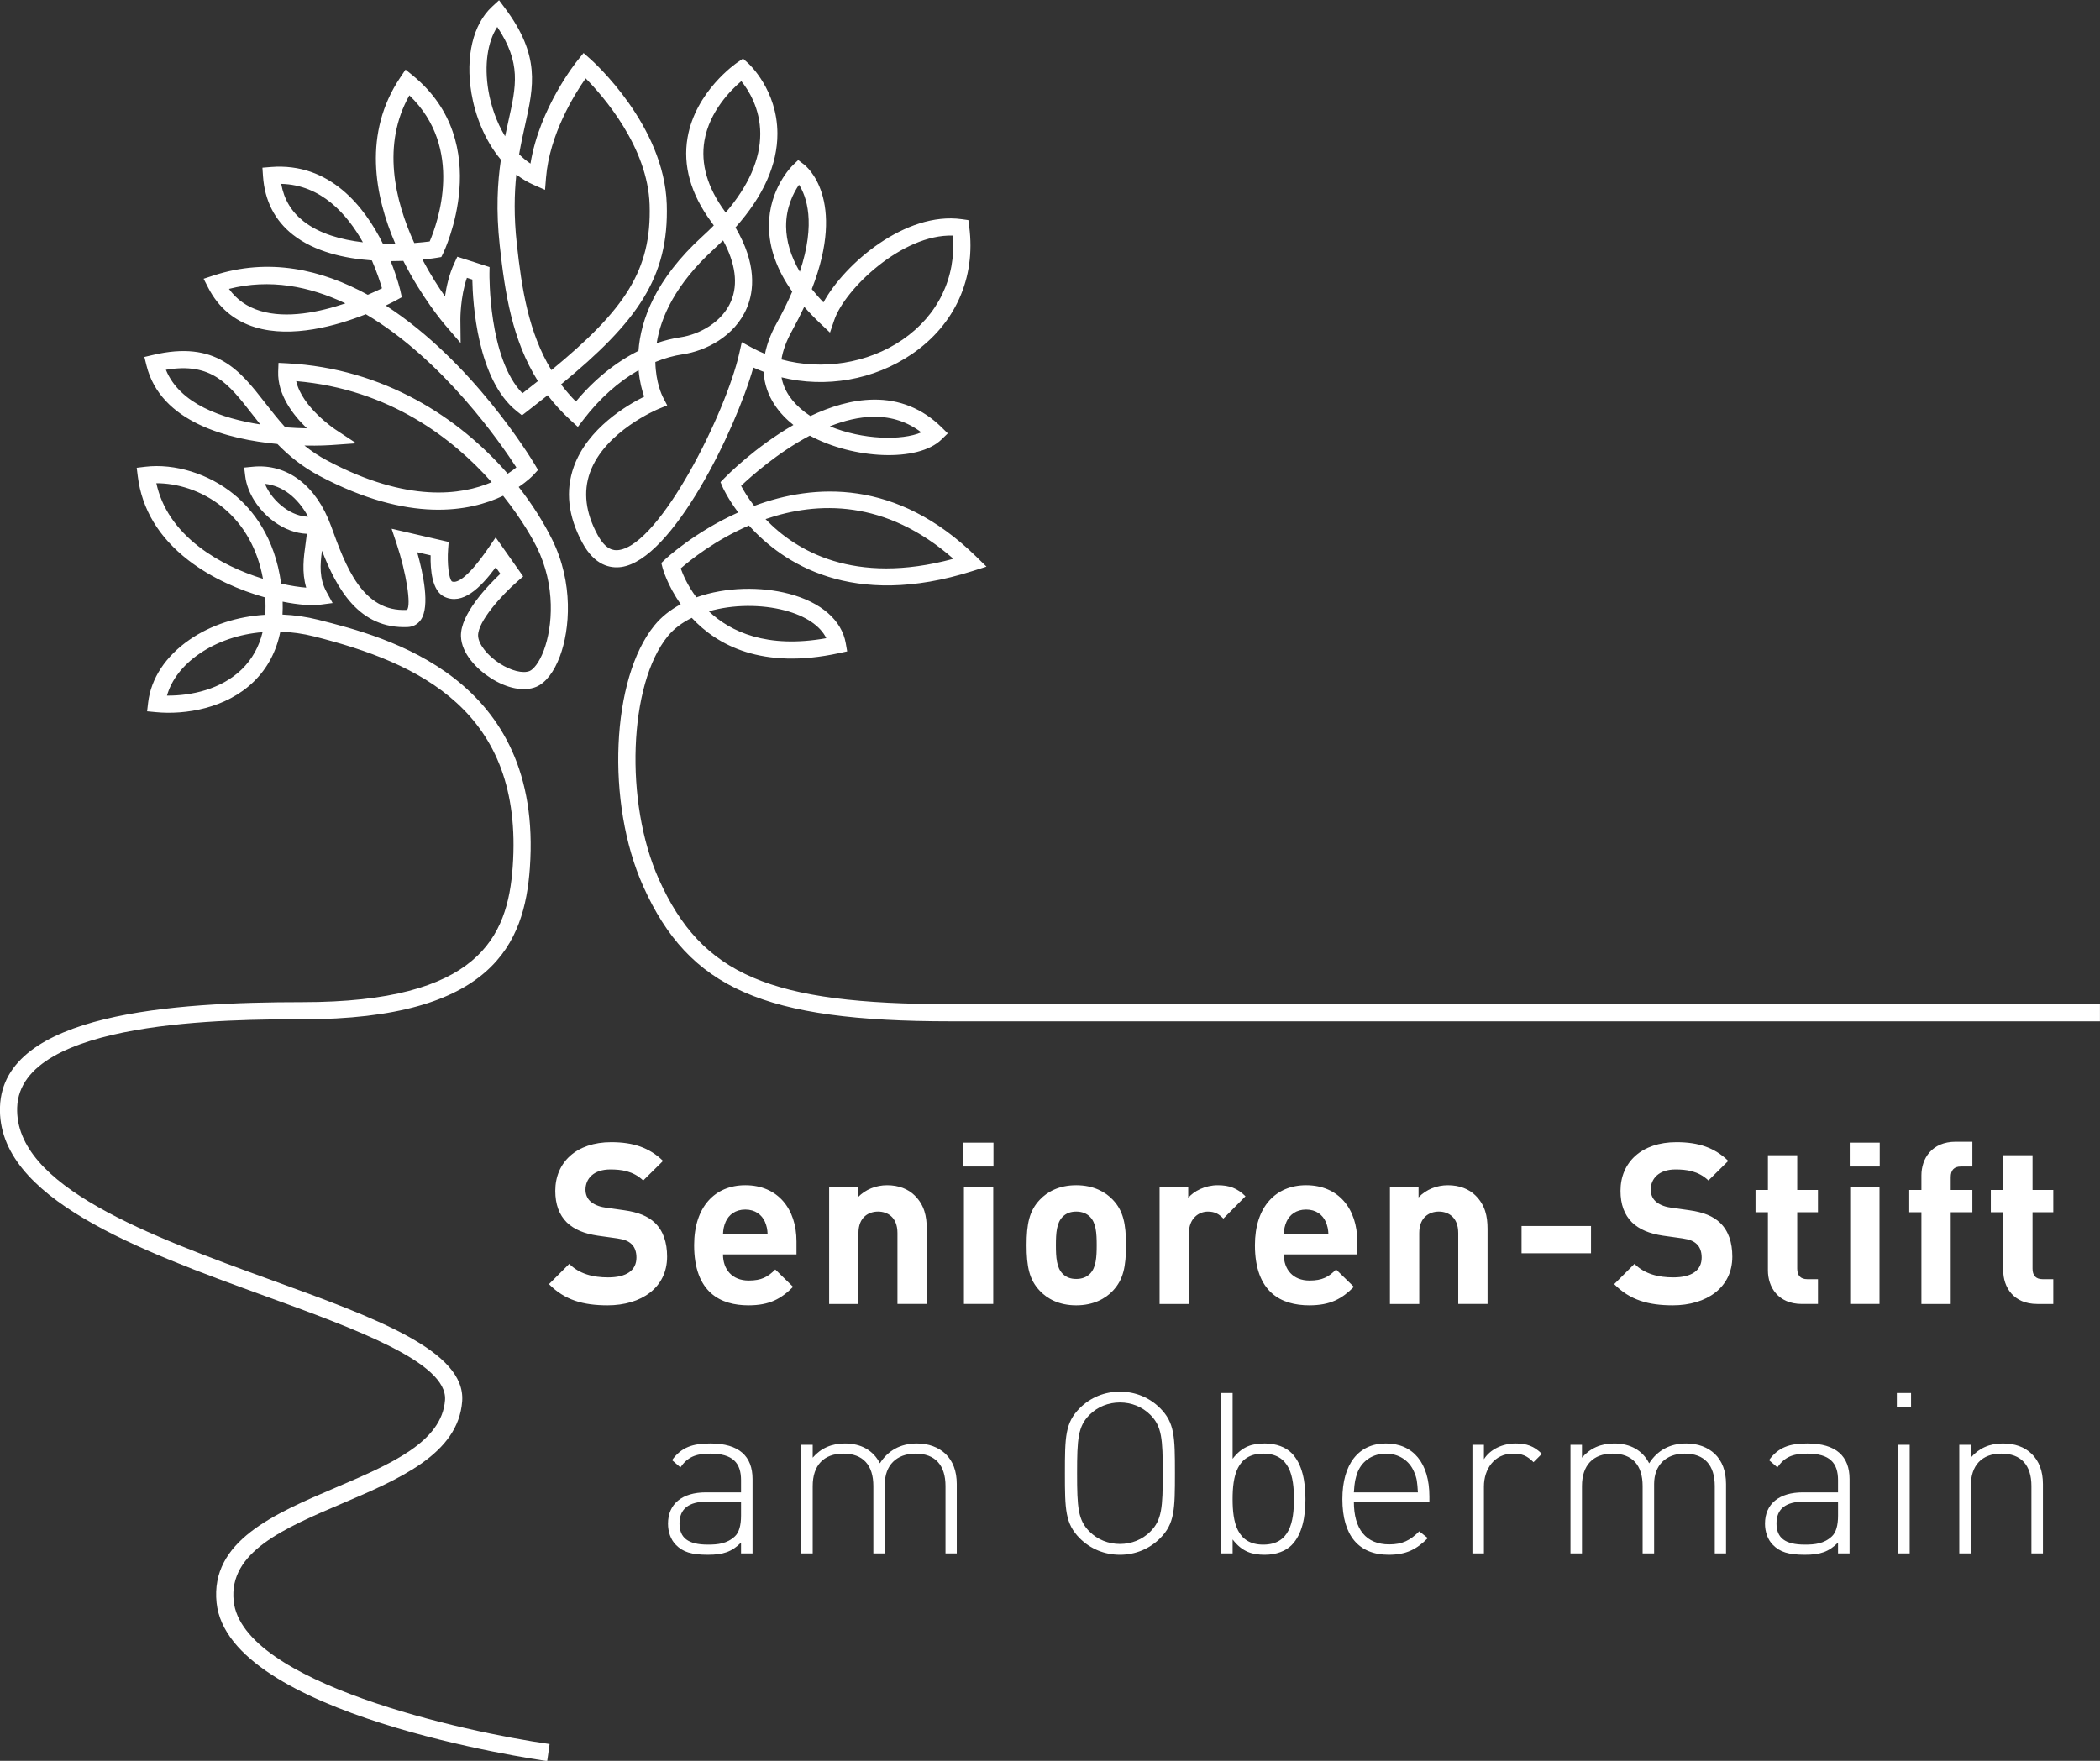
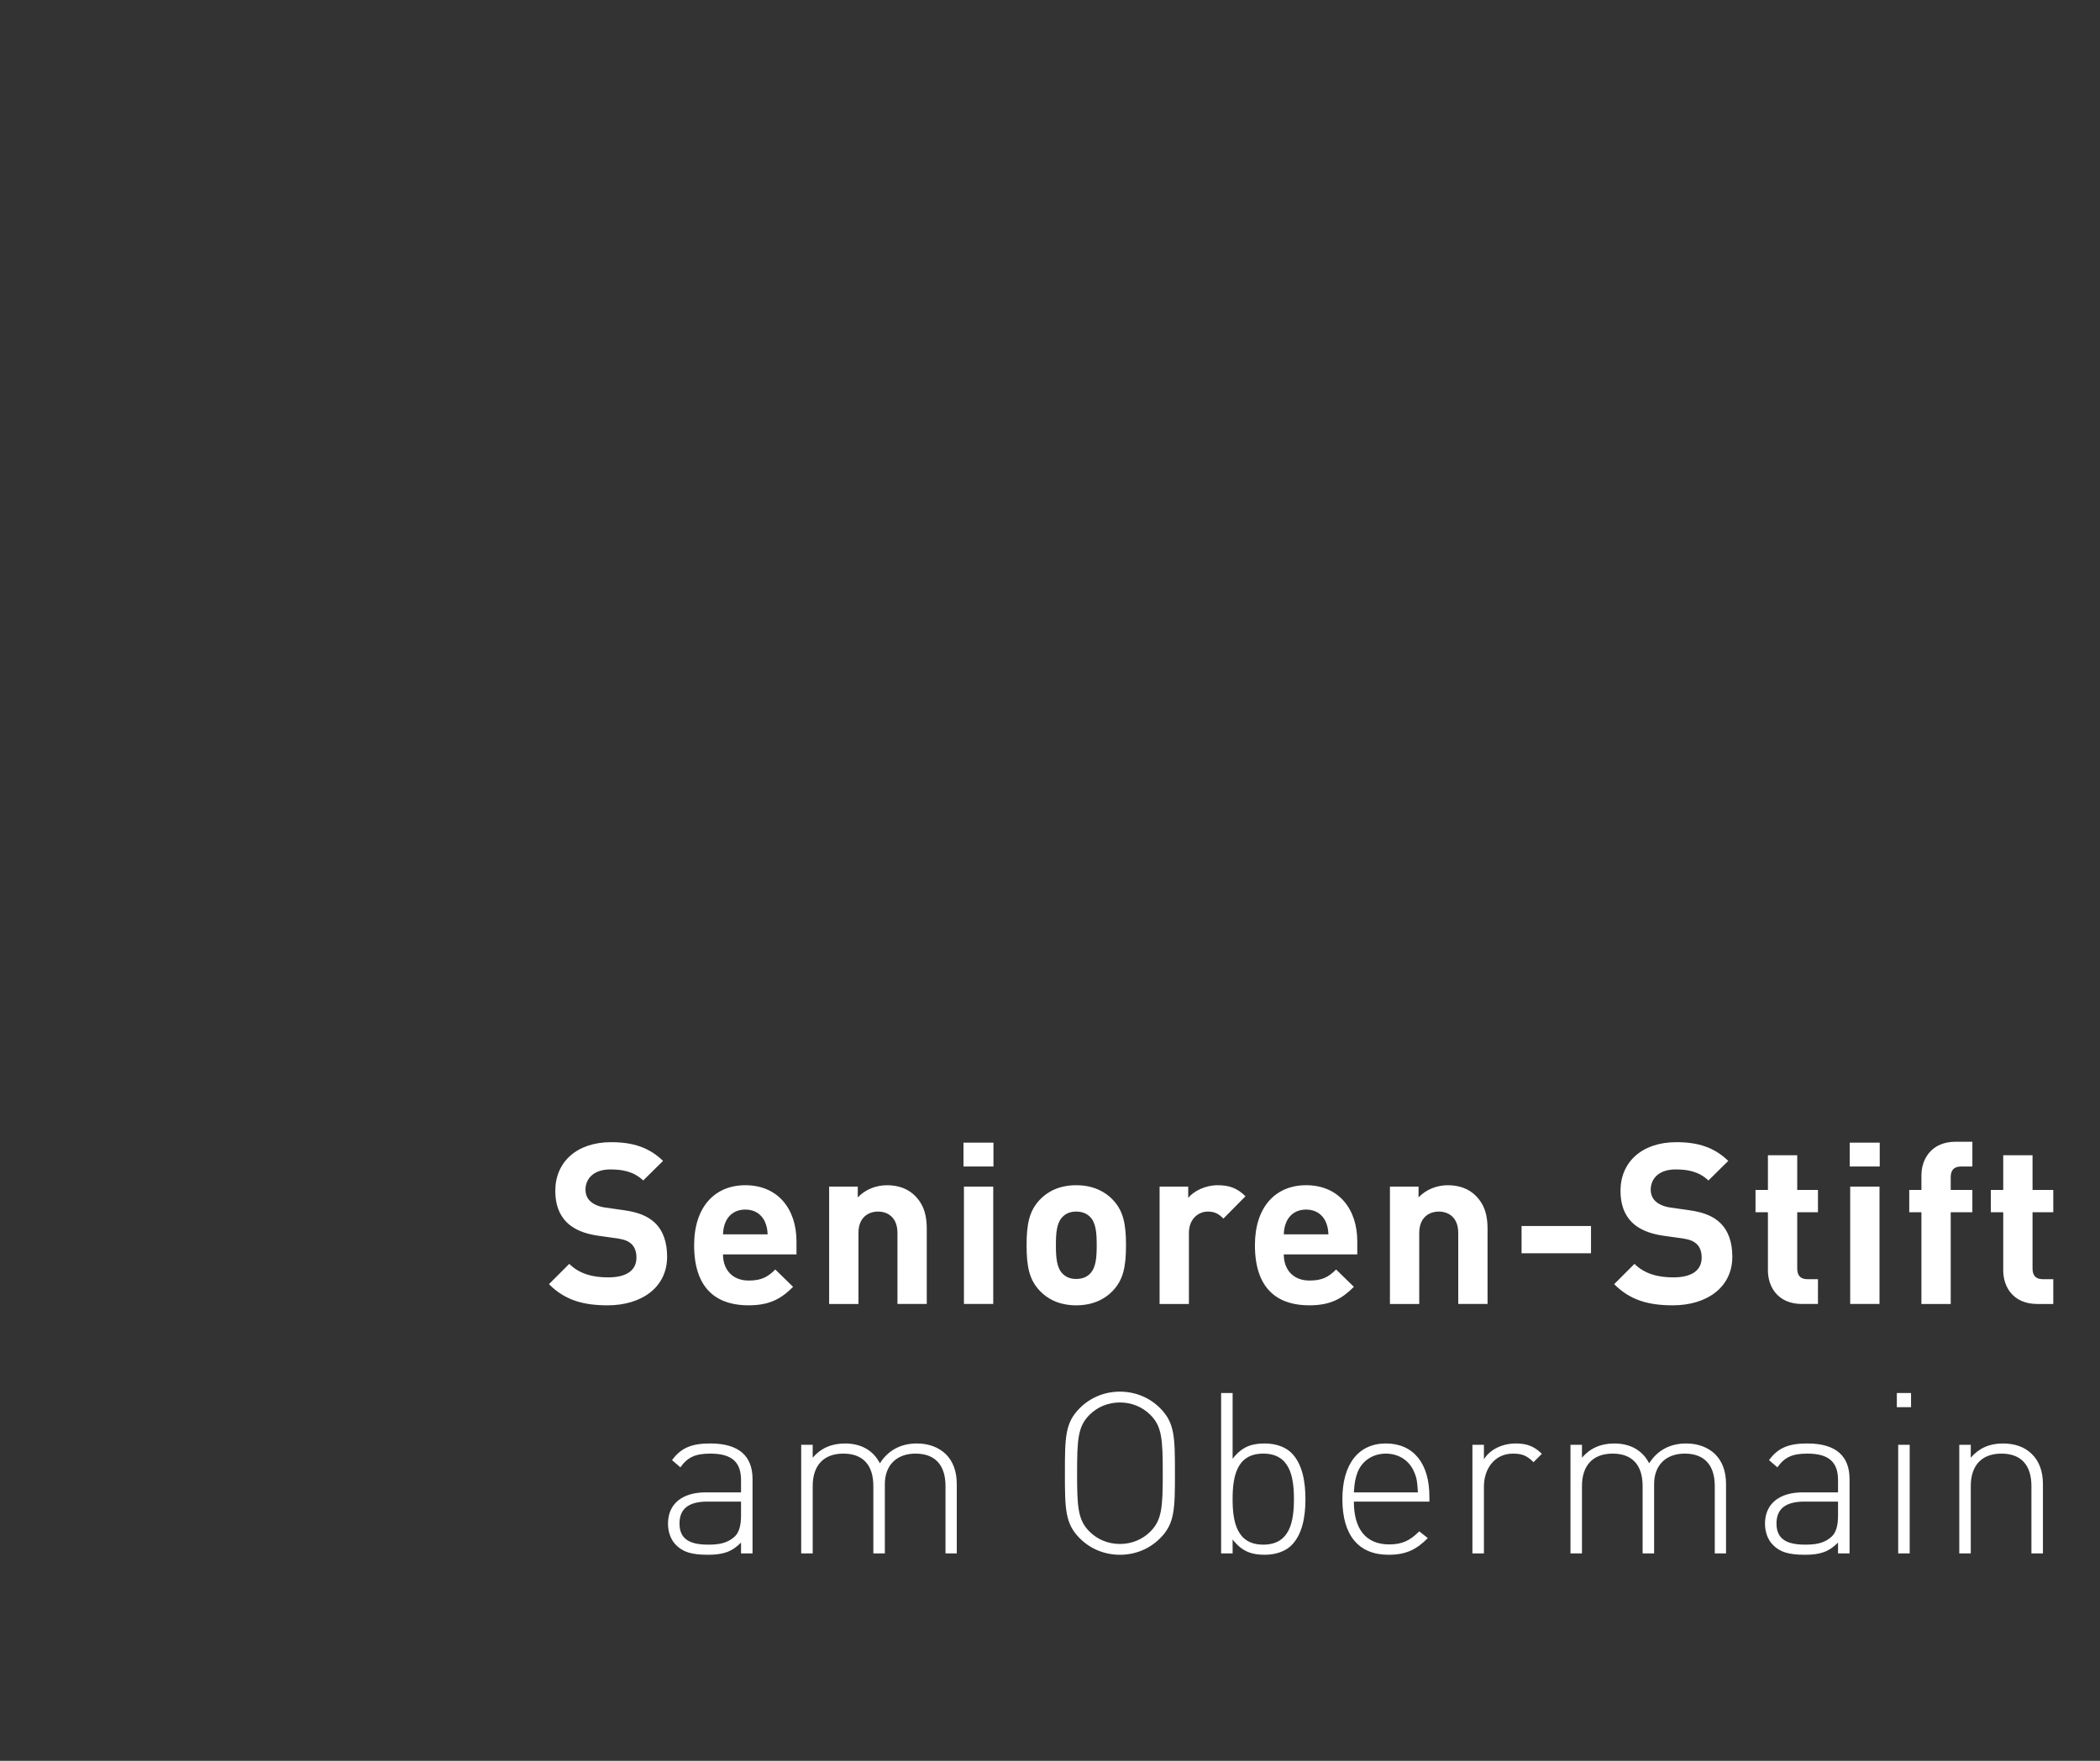
<svg xmlns="http://www.w3.org/2000/svg" x="0px" y="0px" width="589px" height="494px" viewBox="0 0 589 494" enable-background="new 0 0 589 494" xml:space="preserve">
  <rect x="0" y="0" width="589" height="494" fill="#333333" stroke="none" />
-   <path fill="#FFFFFF" d="M139.472,7.559c-2.741,4.154-3.696,10.691-2.491,17.858c0.696,4.134,2.217,8.759,4.688,12.817  c0.305-1.469,0.617-2.871,0.916-4.221C144.814,24.017,146.223,17.689,139.472,7.559 M207.925,22.762  c-2.938,2.495-8.941,8.479-10.346,16.714c-1.101,6.46,0.823,13.126,5.719,19.815c0.083,0.116,0.166,0.229,0.245,0.34  c6.426-7.509,9.681-14.904,9.693-22.071C213.246,30.375,209.872,25.169,207.925,22.762 M78.871,51.58  c0.788,4.356,2.849,7.81,6.261,10.498c4.479,3.526,10.651,5.201,16.652,5.903C97.355,60.061,90.073,51.843,78.871,51.58   M114.82,26.754c-7.782,13.799-4.116,29.408,1.374,41.429c1.855-0.141,3.35-0.312,4.322-0.438  C122.716,62.604,130.311,41.592,114.82,26.754 M224.107,51.827c-1.559,2.269-3.666,6.344-3.624,11.694  c0.036,4.171,1.324,8.421,3.844,12.717C228.938,62.425,226.129,54.984,224.107,51.827 M64.218,81.048  c2.167,3.005,5.05,5.035,8.738,6.163c7.468,2.285,16.704,0.338,23.926-2.103C86.788,80.316,75.705,78.131,64.218,81.048   M202.809,67.452c-0.816,0.806-1.667,1.611-2.549,2.418c-10.859,9.897-14.921,19.151-16.072,26.4  c2.207-0.762,4.434-1.314,6.655-1.643c5.286-0.779,11.731-4.221,14.216-10.155C207.067,79.679,206.281,73.871,202.809,67.452   M219.176,100.846c11.372,3.093,24.155,1.174,33.938-5.532c9.982-6.84,15.073-17.409,14.157-29.218  C253.079,65.632,236.955,81.085,234,89.762l-1.209,3.55l-2.725-2.578c-1.637-1.552-3.138-3.104-4.494-4.664  c-1.018,2.194-2.184,4.494-3.516,6.907C220.525,95.746,219.567,98.372,219.176,100.846 M144.82,48.969  c-0.569,5.405-0.706,11.72,0.129,19.371c1.377,12.642,3.272,24.896,9.71,35.508c20.658-17.013,28.117-28.06,27.544-46.385  c-0.509-16.246-13.074-30.542-17.938-35.484c-3.175,4.531-10.148,15.729-11.123,27.915l-0.27,3.365l-3.094-1.354  C147.98,51.117,146.329,50.124,144.82,48.969 M46.529,103.75c3.908,9.612,15.781,13.666,26.482,15.332  c-0.844-1.047-1.652-2.083-2.441-3.1C64.105,107.693,59.316,101.563,46.529,103.75 M232.755,119.599  c9.213,3.822,20.213,4.042,25.653,1.704c-3.813-2.906-8.204-4.377-13.095-4.377c-0.093,0-0.185,0-0.276,0.002  C240.936,116.972,236.766,118.01,232.755,119.599 M85.39,124.998c1.911,1.54,4.045,2.979,6.491,4.272  c22.406,11.865,37.541,9.641,46.023,6.005c-10.745-12.127-28.589-26.108-54.829-28.348c1.635,7.312,10.834,13.465,10.938,13.533  l5.919,3.91l-7.075,0.499C92.413,124.903,89.562,125.087,85.39,124.998 M74.302,135.742c1.026,2.494,2.973,4.955,5.408,6.724  c2.192,1.593,4.521,2.449,6.718,2.493C83.444,139.5,79.222,136.28,74.302,135.742 M214.713,145.634  c8.455,8.839,24.757,18.704,52.69,11.142C248.306,140,229.19,140.652,214.713,145.634 M43.853,135.571  c1.488,6.844,5.496,12.825,11.943,17.81c5.552,4.295,12.087,7.185,17.963,9c-1.514-8.315-5.325-15.151-11.168-19.954  c-6.182-5.079-13.265-6.855-18.643-6.855H43.853L43.853,135.571z M198.813,171.51c6.082,5.741,16.268,10.513,32.938,7.532  c-1.677-3.479-5.795-6.256-11.686-7.803C213.614,169.545,205.633,169.535,198.813,171.51 M46.833,195.154  c6.761,0.068,15.239-1.753,20.991-7.379c2.872-2.809,4.818-6.296,5.83-10.43c-6.555,0.551-12.73,2.618-17.757,6.083  C51.231,186.641,48.085,190.733,46.833,195.154 M153.475,494.066c-3.651-0.516-89.446-12.979-92.729-44.398  c-1.808-17.291,16.099-24.937,33.416-32.326c15.326-6.544,29.801-12.725,30.661-24.571c0.765-10.528-25.262-19.994-50.432-29.148  C39.086,350.781-0.929,336.23,0,310.486c0.949-26.289,48.856-29.327,84.81-29.327c49.453,0,57.577-18.238,58.992-37.948  c3.144-43.793-26.381-57.257-55.676-64.655c-3.156-0.795-6.35-1.238-9.502-1.337c-1.107,5.552-3.591,10.235-7.435,13.997  c-7.709,7.538-19.262,9.385-27.484,8.579l-2.443-0.235l0.285-2.438c0.791-6.771,4.916-13.039,11.617-17.654  c6.005-4.14,13.423-6.522,21.231-6.992c0.104-1.545,0.106-3.162,0-4.851c-7.017-1.963-14.957-5.346-21.545-10.438  c-8.282-6.402-13.059-14.327-14.205-23.556l-0.297-2.396l2.398-0.289c8.301-0.986,17.851,1.974,24.901,7.765  c5.164,4.242,11.451,11.959,13.199,25.03c2.724,0.615,5.145,0.975,7.046,1.126c-1.292-4.368-0.708-8.561-0.179-12.354  c0.131-0.941,0.258-1.853,0.357-2.75c-3.096-0.123-6.271-1.284-9.188-3.404c-4.415-3.206-7.518-8.085-8.093-12.729l-0.303-2.451  l2.46-0.239c9.639-0.933,17.799,5.303,21.921,16.664c4.095,11.294,8.785,24.165,21.294,23.508  c1.207-1.322-0.156-10.268-2.965-18.696l-1.357-4.072l16.004,3.7l-0.158,2.061c-0.299,3.917,0.218,8.294,1.062,9.011  c1.045,0.486,3.865-0.056,10.325-9.486l1.958-2.858l7.713,10.943l-1.637,1.425c-4.322,3.766-11.131,11.228-11.01,15.215  c0.07,2.333,2.566,5.539,6.069,7.796c3.158,2.034,6.528,2.875,8.384,2.106c0.996-0.416,2.639-2.191,3.996-5.831  c2.45-6.575,3.391-18.105-2.02-28.971c-0.782-1.564-3.82-7.354-9.409-14.358c-9.336,4.456-26.353,7.74-51.489-5.569  c-4.881-2.586-8.654-5.708-11.814-8.959c-13.852-1.307-32.791-6.063-36.732-22.057l-0.582-2.36l2.365-0.557  c17.759-4.207,24.434,4.364,31.504,13.432c1.787,2.292,3.599,4.617,5.64,6.856c2.231,0.17,4.296,0.253,6.075,0.287  c-3.832-3.688-8.296-9.412-8.058-15.925l0.089-2.439l2.441,0.126c27.164,1.425,48.205,15.274,61.847,30.968  c1.015-0.651,1.82-1.263,2.423-1.764c-4.151-6.427-20.407-30.123-42.214-42.978c-8.17,3.23-20.739,6.804-31.053,3.658  c-5.875-1.795-10.304-5.53-13.164-11.106L57.108,78.2l2.677-0.878c15.673-5.142,30.468-1.706,43.369,5.383  c1.649-0.705,3.008-1.347,3.981-1.824c-0.5-1.73-1.415-4.572-2.833-7.819c-7.592-0.548-16.035-2.393-22.144-7.202  c-5.097-4.013-7.92-9.547-8.395-16.444l-0.162-2.372l2.373-0.191c16.536-1.321,26.279,11.157,31.421,21.533  c1.203,0.04,2.375,0.044,3.491,0.031c-5.845-13.546-9.12-31.063,1.388-46.697l1.473-2.196l2.049,1.672  c23.317,19.058,8.675,49.499,8.523,49.806l-0.542,1.103l-1.211,0.205c-0.247,0.042-1.746,0.287-4.079,0.52  c2.207,4.167,4.49,7.706,6.323,10.328c0.416-2.846,1.176-6.209,2.566-9.205l0.894-1.931l9.043,2.903l-0.031,1.789  c-0.004,0.25-0.31,23.896,9.257,33.619c1.498-1.167,2.938-2.303,4.331-3.413c-7.183-11.476-9.234-24.568-10.705-38.061  c-1.079-9.888-0.619-17.623,0.324-24.059c-4.589-5.457-7.229-12.501-8.253-18.587c-1.733-10.299,0.428-19.4,5.776-24.339l1.961-1.81  l1.598,2.133c10.048,13.4,8.134,21.988,5.712,32.862c-0.56,2.516-1.164,5.223-1.675,8.226c0.974,0.967,2.032,1.846,3.179,2.609  c2.556-15.688,12.841-28.496,13.311-29.076l1.583-1.945l1.878,1.662c0.848,0.748,20.76,18.612,21.454,40.775  c0.646,20.548-8.304,32.995-29.646,50.534c1.247,1.651,2.627,3.257,4.156,4.811c5.163-6.2,11.206-11.069,17.556-14.232  c0.63-8.597,4.675-20.021,17.936-32.11c1.125-1.021,2.186-2.044,3.192-3.063c-0.256-0.372-0.521-0.744-0.794-1.115  c-5.706-7.796-7.916-15.706-6.57-23.513c2.236-12.982,13.521-20.796,13.999-21.12l1.566-1.065l1.403,1.271  c0.336,0.303,8.212,7.566,8.237,19.759c0.017,8.716-3.936,17.551-11.767,26.344c6.02,10.257,5.195,17.8,3.221,22.519  c-3.433,8.191-11.817,12.155-17.957,13.062c-2.576,0.38-5.172,1.111-7.733,2.161c0.106,5.82,1.935,9.493,2.111,9.834l1.216,2.338  l-2.444,1.005c-0.149,0.063-15.066,6.238-19.222,17.842c-1.938,5.413-1.224,11.29,2.125,17.463c2.311,4.26,4.521,4.48,5.978,4.279  c11.624-1.614,30.021-38.482,33.78-55.209l0.698-3.114l2.801,1.527c1.203,0.656,2.441,1.242,3.707,1.761  c0.518-2.63,1.559-5.505,3.283-8.626c1.746-3.164,3.184-6.11,4.358-8.847c-4.318-6.107-6.508-12.247-6.531-18.354  c-0.042-10.5,6.446-16.856,6.72-17.122l1.483-1.426l1.64,1.242c0.565,0.428,12.07,9.58,2.177,34.958  c0.989,1.24,2.078,2.482,3.267,3.731c5.916-10.873,23.047-25.553,38.835-23.34l1.812,0.255l0.239,1.813  c1.889,14.434-3.944,27.453-16.008,35.722c-10.747,7.364-24.246,9.618-36.637,6.577c0.678,3.688,2.876,6.961,6.589,9.794  c0.486,0.372,0.989,0.726,1.505,1.065c5.56-2.646,11.625-4.536,17.678-4.607c7.271-0.117,13.779,2.521,19.1,7.744l1.758,1.728  l-1.764,1.716c-6.607,6.431-24.702,5.53-36.938-1.089c-8.993,4.761-16.45,11.413-19.268,14.082c0.694,1.294,1.887,3.313,3.672,5.634  c16.797-6.265,39.872-7.696,62.29,14.242l2.859,2.798l-3.811,1.213c-33.934,10.802-53.345-2.229-62.806-12.746  c-9.573,4.136-16.517,9.736-19.139,12.033c0.611,1.716,1.933,4.83,4.393,8.116c8.272-2.956,18.179-3.047,25.973-0.997  c9.014,2.368,14.822,7.431,15.929,13.886l0.39,2.269l-2.25,0.488c-21.628,4.725-34.258-2.271-41.331-9.892  c-2.678,1.308-4.999,3.016-6.738,5.152c-10.965,13.455-12.178,46.592-2.496,68.187c12.042,26.853,31.143,35.041,81.762,35.041  l322.429,0.004v4.813l-322.429-0.004c-52.36,0-73.294-9.206-86.152-37.885c-10.496-23.404-8.991-58.292,3.154-73.196  c1.986-2.436,4.513-4.398,7.372-5.932c-3.784-5.347-5.064-10.079-5.095-10.204l-0.347-1.361l1.014-0.972  c0.185-0.179,8.191-7.673,20.548-13.215c-2.951-3.947-4.285-6.913-4.333-7.021l-0.638-1.478l1.122-1.157  c0.532-0.547,8.518-8.668,19.334-14.886c-3.565-2.809-7.985-7.705-8.357-14.915c-0.975-0.364-1.937-0.763-2.888-1.199  c-4.975,17.542-22.664,53.967-37.054,55.967c-3.057,0.409-7.425-0.404-10.87-6.753c-4.035-7.438-4.85-14.639-2.419-21.403  c3.886-10.81,14.959-17.281,19.729-19.644c-0.594-1.692-1.286-4.23-1.564-7.426c-5.617,3.209-10.932,7.929-15.442,13.828  l-1.596,2.087l-1.94-1.774c-2.488-2.276-4.645-4.648-6.521-7.109c-1.824,1.456-3.728,2.944-5.714,4.483l-1.494,1.155l-1.48-1.176  c-11.1-8.838-12.333-30.479-12.45-36.923l-1.519-0.488c-1.872,5.428-1.833,11.639-1.831,11.708l0.068,6.601l-4.301-5.006  c-0.576-0.668-6.579-7.769-11.767-18.043c-1.122,0.042-2.327,0.063-3.555,0.063c1.903,4.745,2.71,8.249,2.735,8.363l0.388,1.757  l-1.577,0.868c-0.187,0.104-1.23,0.673-2.913,1.475c24.253,15.631,40.72,42.802,41.786,44.588l0.917,1.535l-1.205,1.316  c-0.206,0.228-1.604,1.71-4.224,3.458c3.842,4.902,6.973,9.902,9.354,14.688c6.098,12.241,5.008,25.317,2.221,32.793  c-1.654,4.439-4.017,7.493-6.651,8.592c-3.403,1.418-8.208,0.486-12.845-2.505c-3.904-2.514-8.129-6.907-8.272-11.693  c-0.187-6.171,7.516-14.181,11.05-17.521l-1.284-1.824c-4.367,5.89-9.332,10.673-14.414,8.278  c-3.491-1.642-3.952-7.657-3.854-11.623l-3.773-0.87c1.665,5.889,3.647,15.133,1.04,18.935c-0.858,1.25-2.159,1.976-3.664,2.046  c-13.764,0.606-19.956-10.844-24.084-21.418c-0.53,3.983-0.8,7.785,1.299,11.605l1.693,3.085l-3.489,0.457  c-2.296,0.313-6.061,0.052-10.535-0.848c0.038,1.239,0.025,2.451-0.043,3.629c3.354,0.135,6.736,0.619,10.078,1.462  c18.9,4.771,63.157,15.943,59.303,69.665c-1.507,20.972-10.263,42.414-63.794,42.414c-19.565,0-79.109,0-79.998,24.689  c-0.804,22.245,37.461,36.161,71.225,48.439c29.306,10.66,54.614,19.861,53.588,34.017c-1.074,14.773-17.596,21.828-33.572,28.647  c-16.436,7.017-31.958,13.644-30.52,27.404c2.402,22.996,64.781,36.769,88.613,40.134L153.475,494.066z" />
  <path fill="#FFFFFF" d="M183.631,343.012c2.404,2.274,3.478,5.563,3.478,9.547c0,8.723-7.272,13.652-16.694,13.652  c-6.83,0-12.014-1.453-16.442-5.941l5.694-5.689c2.844,2.845,6.701,3.793,10.875,3.793c5.184,0,7.966-1.959,7.966-5.563  c0-1.581-0.443-2.908-1.391-3.793c-0.887-0.822-1.897-1.264-3.983-1.581l-5.44-0.761c-3.856-0.566-6.701-1.769-8.725-3.728  c-2.15-2.149-3.225-5.06-3.225-8.851c0-8.028,5.943-13.656,15.68-13.656c6.198,0,10.687,1.52,14.545,5.249l-5.564,5.499  c-2.847-2.72-6.261-3.098-9.232-3.098c-4.68,0-6.957,2.591-6.957,5.689c0,1.139,0.378,2.338,1.33,3.225  c0.885,0.822,2.34,1.517,4.172,1.77l5.311,0.758C179.143,340.104,181.734,341.24,183.631,343.012z M223.395,348.258v3.668h-20.613  c0,4.232,2.594,7.333,7.208,7.333c3.605,0,5.375-1.013,7.461-3.101l4.993,4.869c-3.35,3.352-6.575,5.184-12.519,5.184  c-7.775,0-15.237-3.539-15.237-16.88c0-10.745,5.816-16.815,14.352-16.815C218.21,332.516,223.395,339.217,223.395,348.258z   M215.301,346.299c-0.062-1.455-0.253-2.34-0.758-3.54c-0.888-1.961-2.72-3.415-5.502-3.415s-4.615,1.454-5.502,3.415  c-0.505,1.2-0.692,2.085-0.757,3.54H215.301z M248.805,332.518c-3.033,0-6.071,1.139-8.222,3.413v-3.033h-8.028v32.935h8.22V345.92  c0-4.489,2.909-6.009,5.502-6.009c2.592,0,5.438,1.52,5.438,6.009v19.911h8.22v-21.051c0-3.602-0.694-6.701-3.35-9.354  C254.748,333.594,252.092,332.518,248.805,332.518z M270.233,327.271h8.411v-6.702h-8.411V327.271z M270.36,365.832h8.22v-32.935  h-8.22V365.832z M426.761,351.609h19.479v-7.649h-19.479V351.609z M518.935,365.832h8.221v-32.935h-8.221V365.832z M518.809,327.271  h8.41v-6.702h-8.41V327.271z M312.088,336.563c2.973,3.1,3.73,6.828,3.73,12.77c0,6.008-0.758,9.736-3.73,12.832  c-2.023,2.15-5.376,4.048-10.242,4.048c-4.871,0-8.158-1.896-10.182-4.048c-2.974-3.096-3.732-6.824-3.732-12.832  c0-5.94,0.758-9.67,3.732-12.77c2.024-2.147,5.311-4.047,10.182-4.047C306.712,332.516,310.063,334.414,312.088,336.563z   M307.6,349.331c0-3.411-0.19-6.258-1.896-7.965c-0.95-0.946-2.213-1.454-3.855-1.454c-1.646,0-2.848,0.508-3.797,1.454  c-1.705,1.707-1.896,4.554-1.896,7.965c0,3.414,0.188,6.322,1.896,8.03c0.949,0.947,2.15,1.452,3.797,1.452  c1.644,0,2.905-0.505,3.855-1.452C307.408,355.654,307.6,352.745,307.6,349.331z M333.266,336.059v-3.162h-8.031v32.936h8.223  v-19.851c0-4.171,2.782-6.067,5.313-6.067c2.022,0,3.1,0.693,4.362,1.962l6.195-6.26c-2.274-2.275-4.554-3.099-7.777-3.099  C338.006,332.518,334.846,334.161,333.266,336.059z M380.684,348.258v3.668H360.07c0,4.232,2.594,7.333,7.207,7.333  c3.604,0,5.377-1.013,7.463-3.101l4.992,4.869c-3.351,3.352-6.573,5.184-12.52,5.184c-7.775,0-15.236-3.539-15.236-16.88  c0-10.745,5.815-16.815,14.353-16.815C375.498,332.516,380.684,339.217,380.684,348.258z M372.59,346.299  c-0.063-1.455-0.254-2.34-0.759-3.54c-0.888-1.961-2.72-3.415-5.502-3.415s-4.615,1.454-5.503,3.415  c-0.504,1.2-0.695,2.085-0.756,3.54H372.59z M406.094,332.518c-3.033,0-6.07,1.139-8.223,3.413v-3.033h-8.027v32.935h8.219V345.92  c0-4.489,2.91-6.009,5.502-6.009c2.593,0,5.438,1.52,5.438,6.009v19.911h8.22v-21.051c0-3.602-0.693-6.701-3.35-9.354  C412.037,333.594,409.381,332.518,406.094,332.518z M473.801,339.533l-5.311-0.758c-1.834-0.253-3.288-0.946-4.173-1.77  c-0.95-0.887-1.33-2.086-1.33-3.225c0-3.1,2.276-5.689,6.957-5.689c2.971,0,6.385,0.378,9.23,3.098l5.564-5.499  c-3.858-3.729-8.348-5.249-14.545-5.249c-9.736,0-15.681,5.628-15.681,13.656c0,3.791,1.074,6.7,3.226,8.851  c2.023,1.959,4.869,3.16,8.726,3.728l5.44,0.761c2.086,0.317,3.096,0.759,3.981,1.581c0.947,0.885,1.392,2.212,1.392,3.793  c0,3.604-2.783,5.563-7.968,5.563c-4.175,0-8.03-0.948-10.876-3.793l-5.692,5.689c4.429,4.488,9.611,5.941,16.441,5.941  c9.421,0,16.693-4.931,16.693-13.652c0-3.984-1.074-7.271-3.479-9.547C480.504,341.24,477.912,340.104,473.801,339.533z   M504.081,324.11h-8.22v9.734h-3.479v6.259h3.479v16.311c0,4.679,2.844,9.418,9.547,9.418h4.488v-6.953h-2.97  c-1.962,0-2.847-1.073-2.847-2.972v-15.804h5.814v-6.259h-5.814L504.081,324.11L504.081,324.11z M538.913,329.738v4.106h-3.416  v6.259h3.416v25.729h8.218v-25.729h6.071v-6.259h-6.071v-3.604c0-1.896,0.885-2.973,2.848-2.973h3.225v-6.952h-4.679  C541.819,320.317,538.913,325.058,538.913,329.738z M575.896,340.104v-6.259h-5.816v-9.734h-8.221v9.734h-3.479v6.259h3.479v16.311  c0,4.679,2.846,9.418,9.549,9.418h4.488v-6.953h-2.971c-1.962,0-2.847-1.073-2.847-2.972v-15.804H575.896z M532.02,390.811h3.984  v3.98h-3.984V390.811z M532.398,435.818h3.226v-30.47h-3.226V435.818z M211.069,414.957v20.86h-3.227v-3.035  c-2.591,2.595-4.993,3.412-9.294,3.412c-4.553,0-7.019-0.756-8.98-2.779c-1.453-1.452-2.21-3.665-2.21-5.942  c0-5.562,3.983-8.786,10.622-8.786h9.863v-3.415c0-4.865-2.337-7.457-8.598-7.457c-4.299,0-6.45,1.074-8.409,3.855l-2.342-2.021  c2.593-3.604,5.756-4.678,10.751-4.678C207.337,404.971,211.069,408.572,211.069,414.957z M207.842,421.279h-9.485  c-5.184,0-7.775,2.022-7.775,6.129c0,4.047,2.4,5.945,7.966,5.945c2.782,0,5.374-0.253,7.588-2.34  c1.137-1.074,1.706-3.033,1.706-5.814V421.279z M257.157,404.971c-4.552,0-8.093,1.959-10.371,5.563  c-1.833-3.604-5.249-5.563-9.799-5.563c-3.734,0-6.768,1.327-9.045,3.981v-3.604h-3.225v30.47h3.225v-18.9  c0-5.814,3.101-9.104,8.601-9.104c5.502,0,8.411,3.224,8.411,9.104v18.9h3.225v-19.471c0-5.245,3.288-8.533,8.599-8.533  c5.502,0,8.411,3.224,8.411,9.104v18.9h3.161v-19.471c0-3.604-1.074-6.449-3.161-8.471  C263.228,406.043,260.508,404.971,257.157,404.971z M325.368,395.043c4.11,4.108,4.175,8.091,4.175,18.27  c0,10.114-0.064,14.16-4.175,18.27c-2.974,2.974-6.956,4.613-11.259,4.613c-4.297,0-8.281-1.641-11.252-4.613  c-4.111-4.108-4.176-8.154-4.176-18.27c0-10.179,0.063-14.16,4.176-18.27c2.971-2.972,6.955-4.613,11.252-4.613  C318.412,390.43,322.395,392.072,325.368,395.043z M326.127,413.313c0-9.607-0.254-13.146-3.479-16.371  c-2.277-2.276-5.312-3.477-8.539-3.477c-3.223,0-6.258,1.199-8.535,3.477c-3.223,3.225-3.479,6.764-3.479,16.371  c0,9.609,0.256,13.148,3.479,16.373c2.277,2.277,5.313,3.478,8.535,3.478c3.229,0,6.262-1.199,8.539-3.478  C325.873,426.461,326.127,422.922,326.127,413.313z M362.223,407.622c3.098,3.099,3.922,8.156,3.922,12.962  c0,4.803-0.824,9.859-3.922,12.956c-1.58,1.582-4.236,2.655-7.461,2.655c-3.479,0-6.324-0.756-9.043-4.298v3.92h-3.225V390.81h3.225  v18.456c2.719-3.538,5.564-4.298,9.043-4.298C357.986,404.969,360.643,406.043,362.223,407.622z M362.92,420.584  c0-6.321-1.143-12.771-8.604-12.771s-8.599,6.448-8.599,12.771c0,6.319,1.138,12.771,8.599,12.771  C361.777,433.354,362.92,426.904,362.92,420.584z M400.91,419.825v1.453h-21.182c0,7.775,3.416,12.011,9.928,12.011  c3.605,0,5.816-1.074,8.41-3.669l2.404,1.897c-3.1,3.099-5.945,4.678-11.006,4.678c-8.408,0-12.96-5.435-12.96-15.611  c0-9.863,4.552-15.615,12.201-15.615C396.359,404.969,400.91,410.469,400.91,419.825z M397.688,418.686  c-0.19-2.906-0.254-3.918-1.074-5.75c-1.327-3.225-4.364-5.121-7.905-5.121c-3.539,0-6.576,1.896-7.903,5.121  c-0.695,1.959-0.886,2.781-1.074,5.75H397.688z M416.205,409.394v-4.047h-3.225v30.472h3.225v-18.773  c0-4.869,2.91-9.229,8.158-9.229c2.528,0,3.922,0.569,5.756,2.401l2.338-2.341c-2.213-2.212-4.363-2.906-7.335-2.906  C421.518,404.969,417.979,406.547,416.205,409.394z M472.92,404.971c-4.553,0-8.094,1.959-10.371,5.563  c-1.832-3.604-5.248-5.563-9.801-5.563c-3.732,0-6.766,1.327-9.043,3.981v-3.604h-3.225v30.47h3.225v-18.9  c0-5.814,3.1-9.104,8.6-9.104s8.412,3.224,8.412,9.104v18.9h3.223v-19.471c0-5.245,3.289-8.533,8.601-8.533  c5.502,0,8.412,3.224,8.412,9.104v18.9h3.16v-19.471c0-3.604-1.074-6.449-3.16-8.471  C478.991,406.043,476.271,404.971,472.92,404.971z M518.754,414.957v20.86h-3.229v-3.035c-2.594,2.595-4.992,3.412-9.293,3.412  c-4.554,0-7.021-0.756-8.98-2.779c-1.453-1.452-2.212-3.665-2.212-5.942c0-5.562,3.983-8.786,10.622-8.786h9.863v-3.415  c0-4.865-2.337-7.457-8.601-7.457c-4.299,0-6.446,1.074-8.407,3.855l-2.342-2.021c2.594-3.604,5.756-4.678,10.749-4.678  C515.021,404.971,518.754,408.572,518.754,414.957z M515.525,421.279h-9.484c-5.185,0-7.777,2.022-7.777,6.129  c0,4.047,2.402,5.945,7.97,5.945c2.78,0,5.373-0.253,7.588-2.34c1.137-1.074,1.705-3.033,1.705-5.814L515.525,421.279  L515.525,421.279z M569.831,407.877c-2.023-1.961-4.743-2.906-8.095-2.906c-3.732,0-6.701,1.327-8.979,3.981v-3.604h-3.225v30.47  h3.225v-18.9c0-5.814,3.099-9.104,8.599-9.104c5.502,0,8.41,3.224,8.41,9.104v18.9h3.227v-19.471  C572.992,412.743,571.918,409.898,569.831,407.877z" />
</svg>